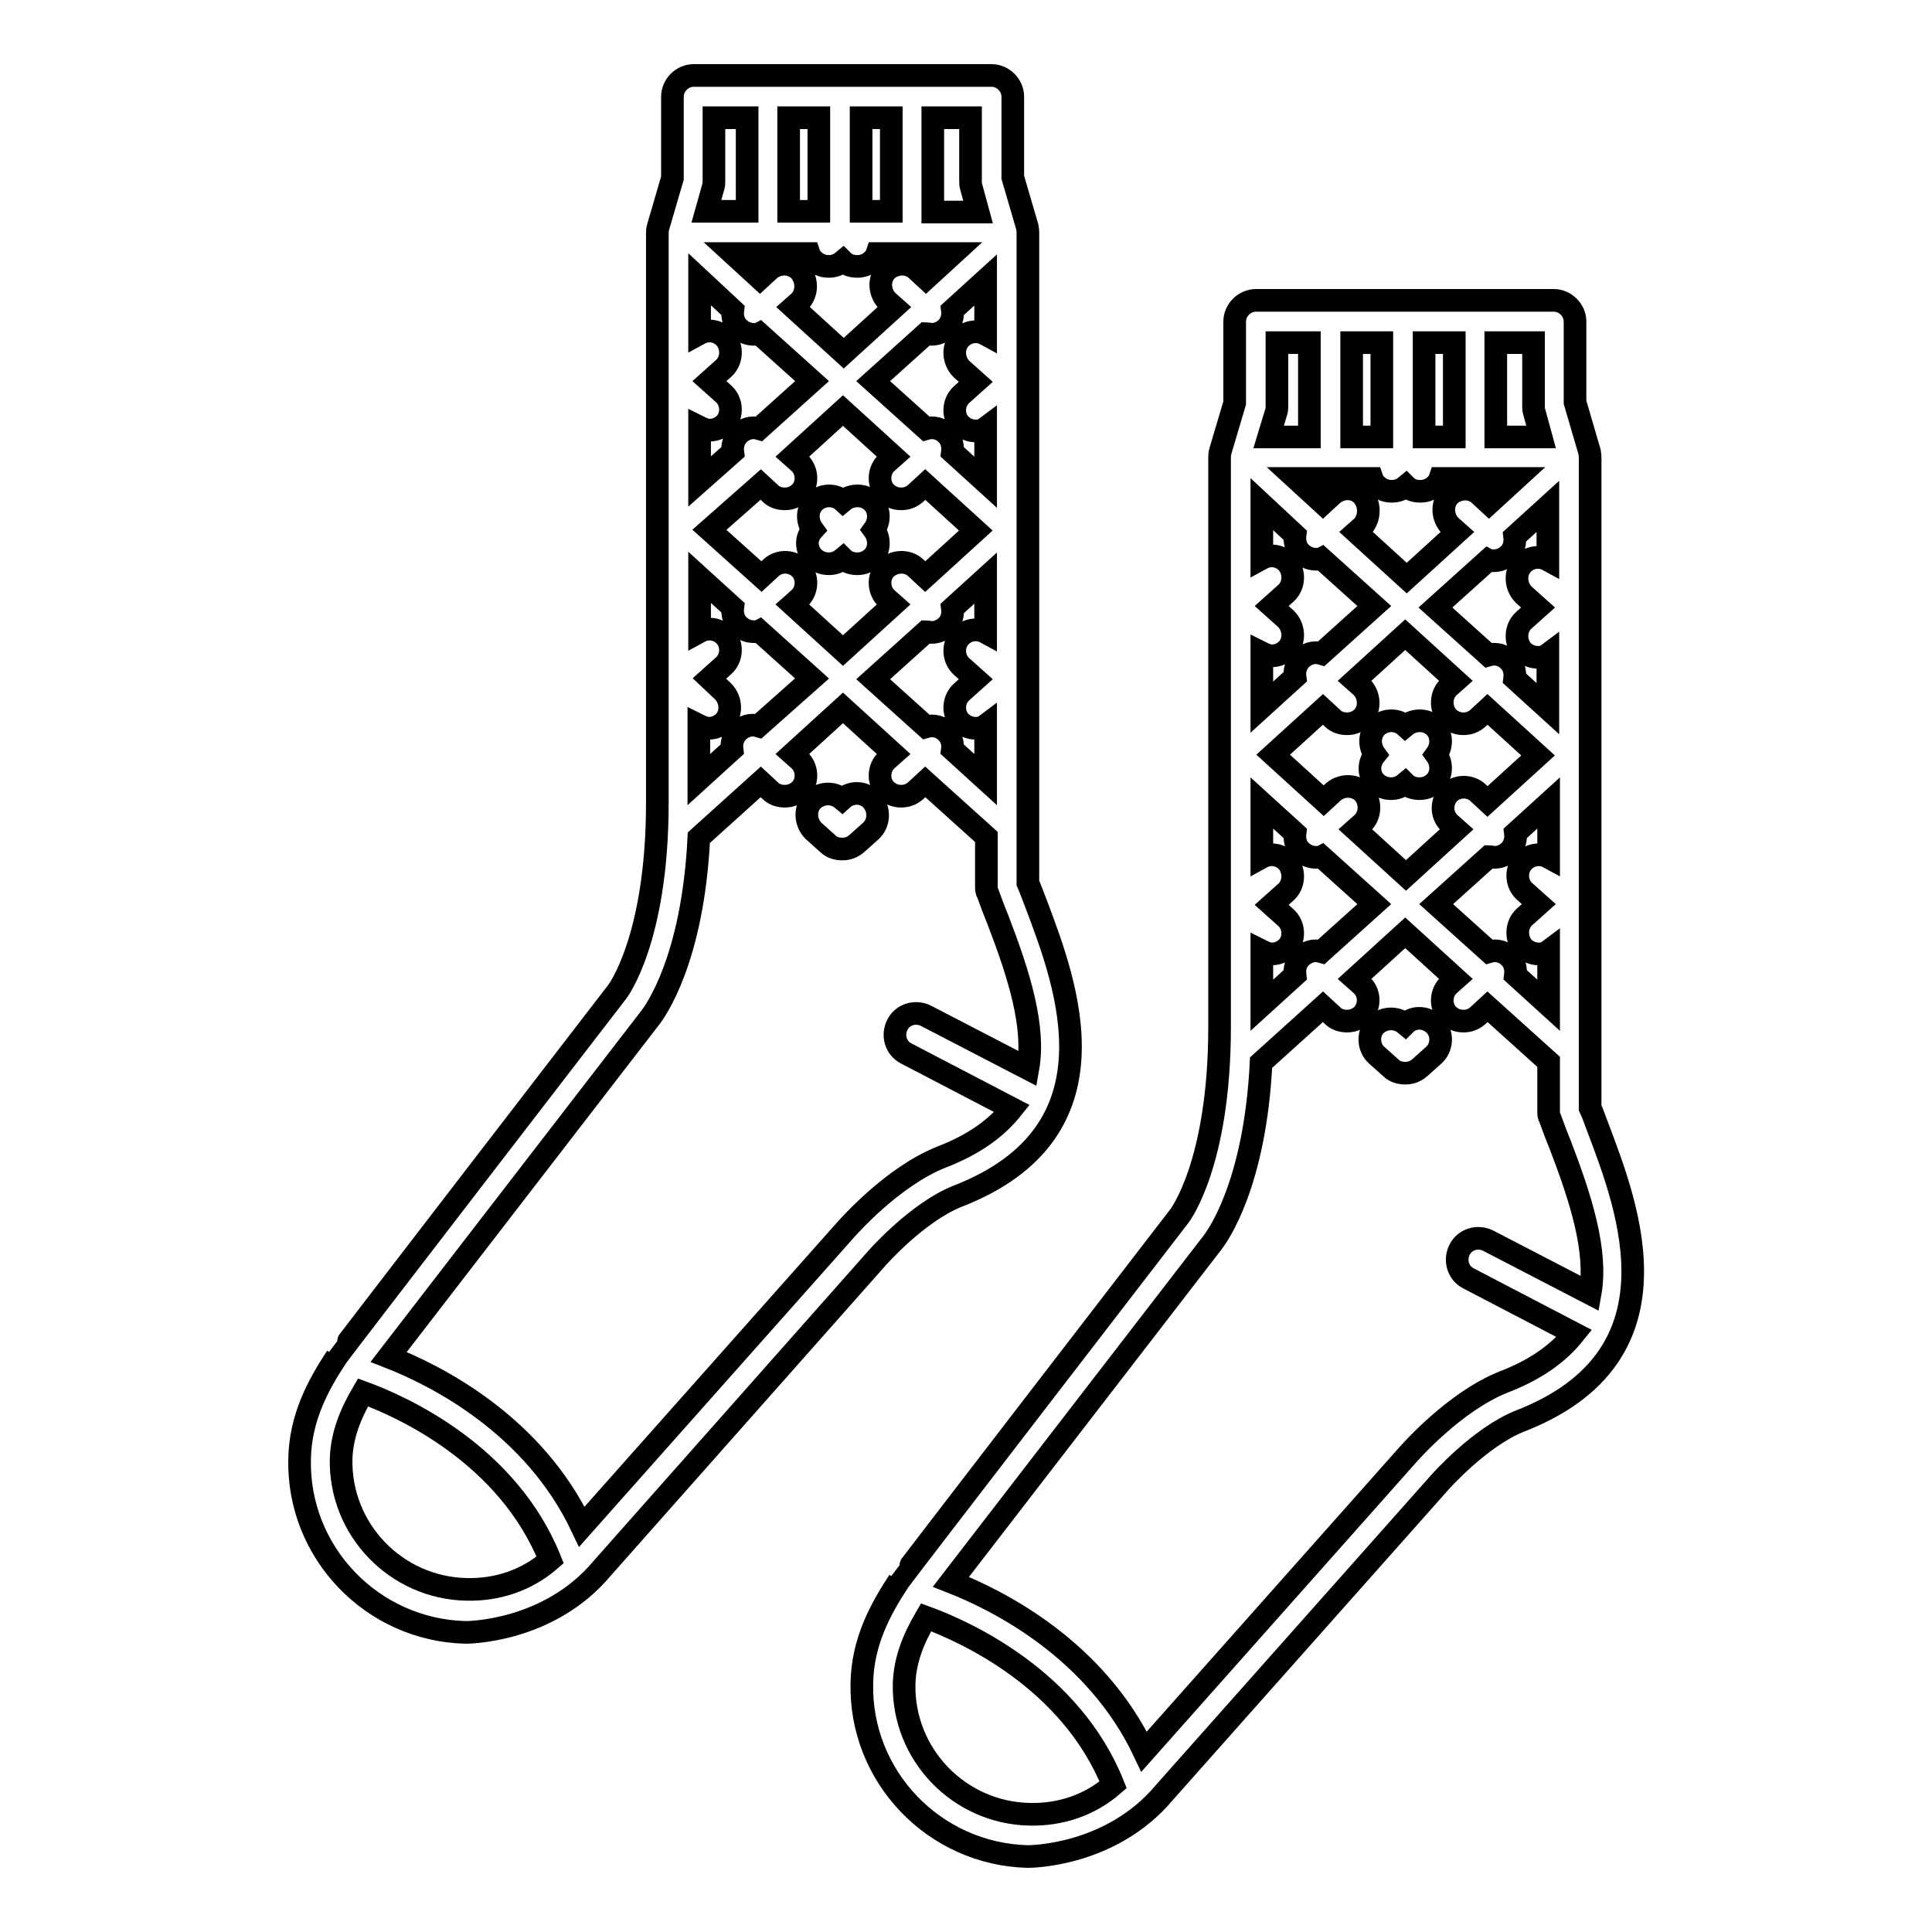
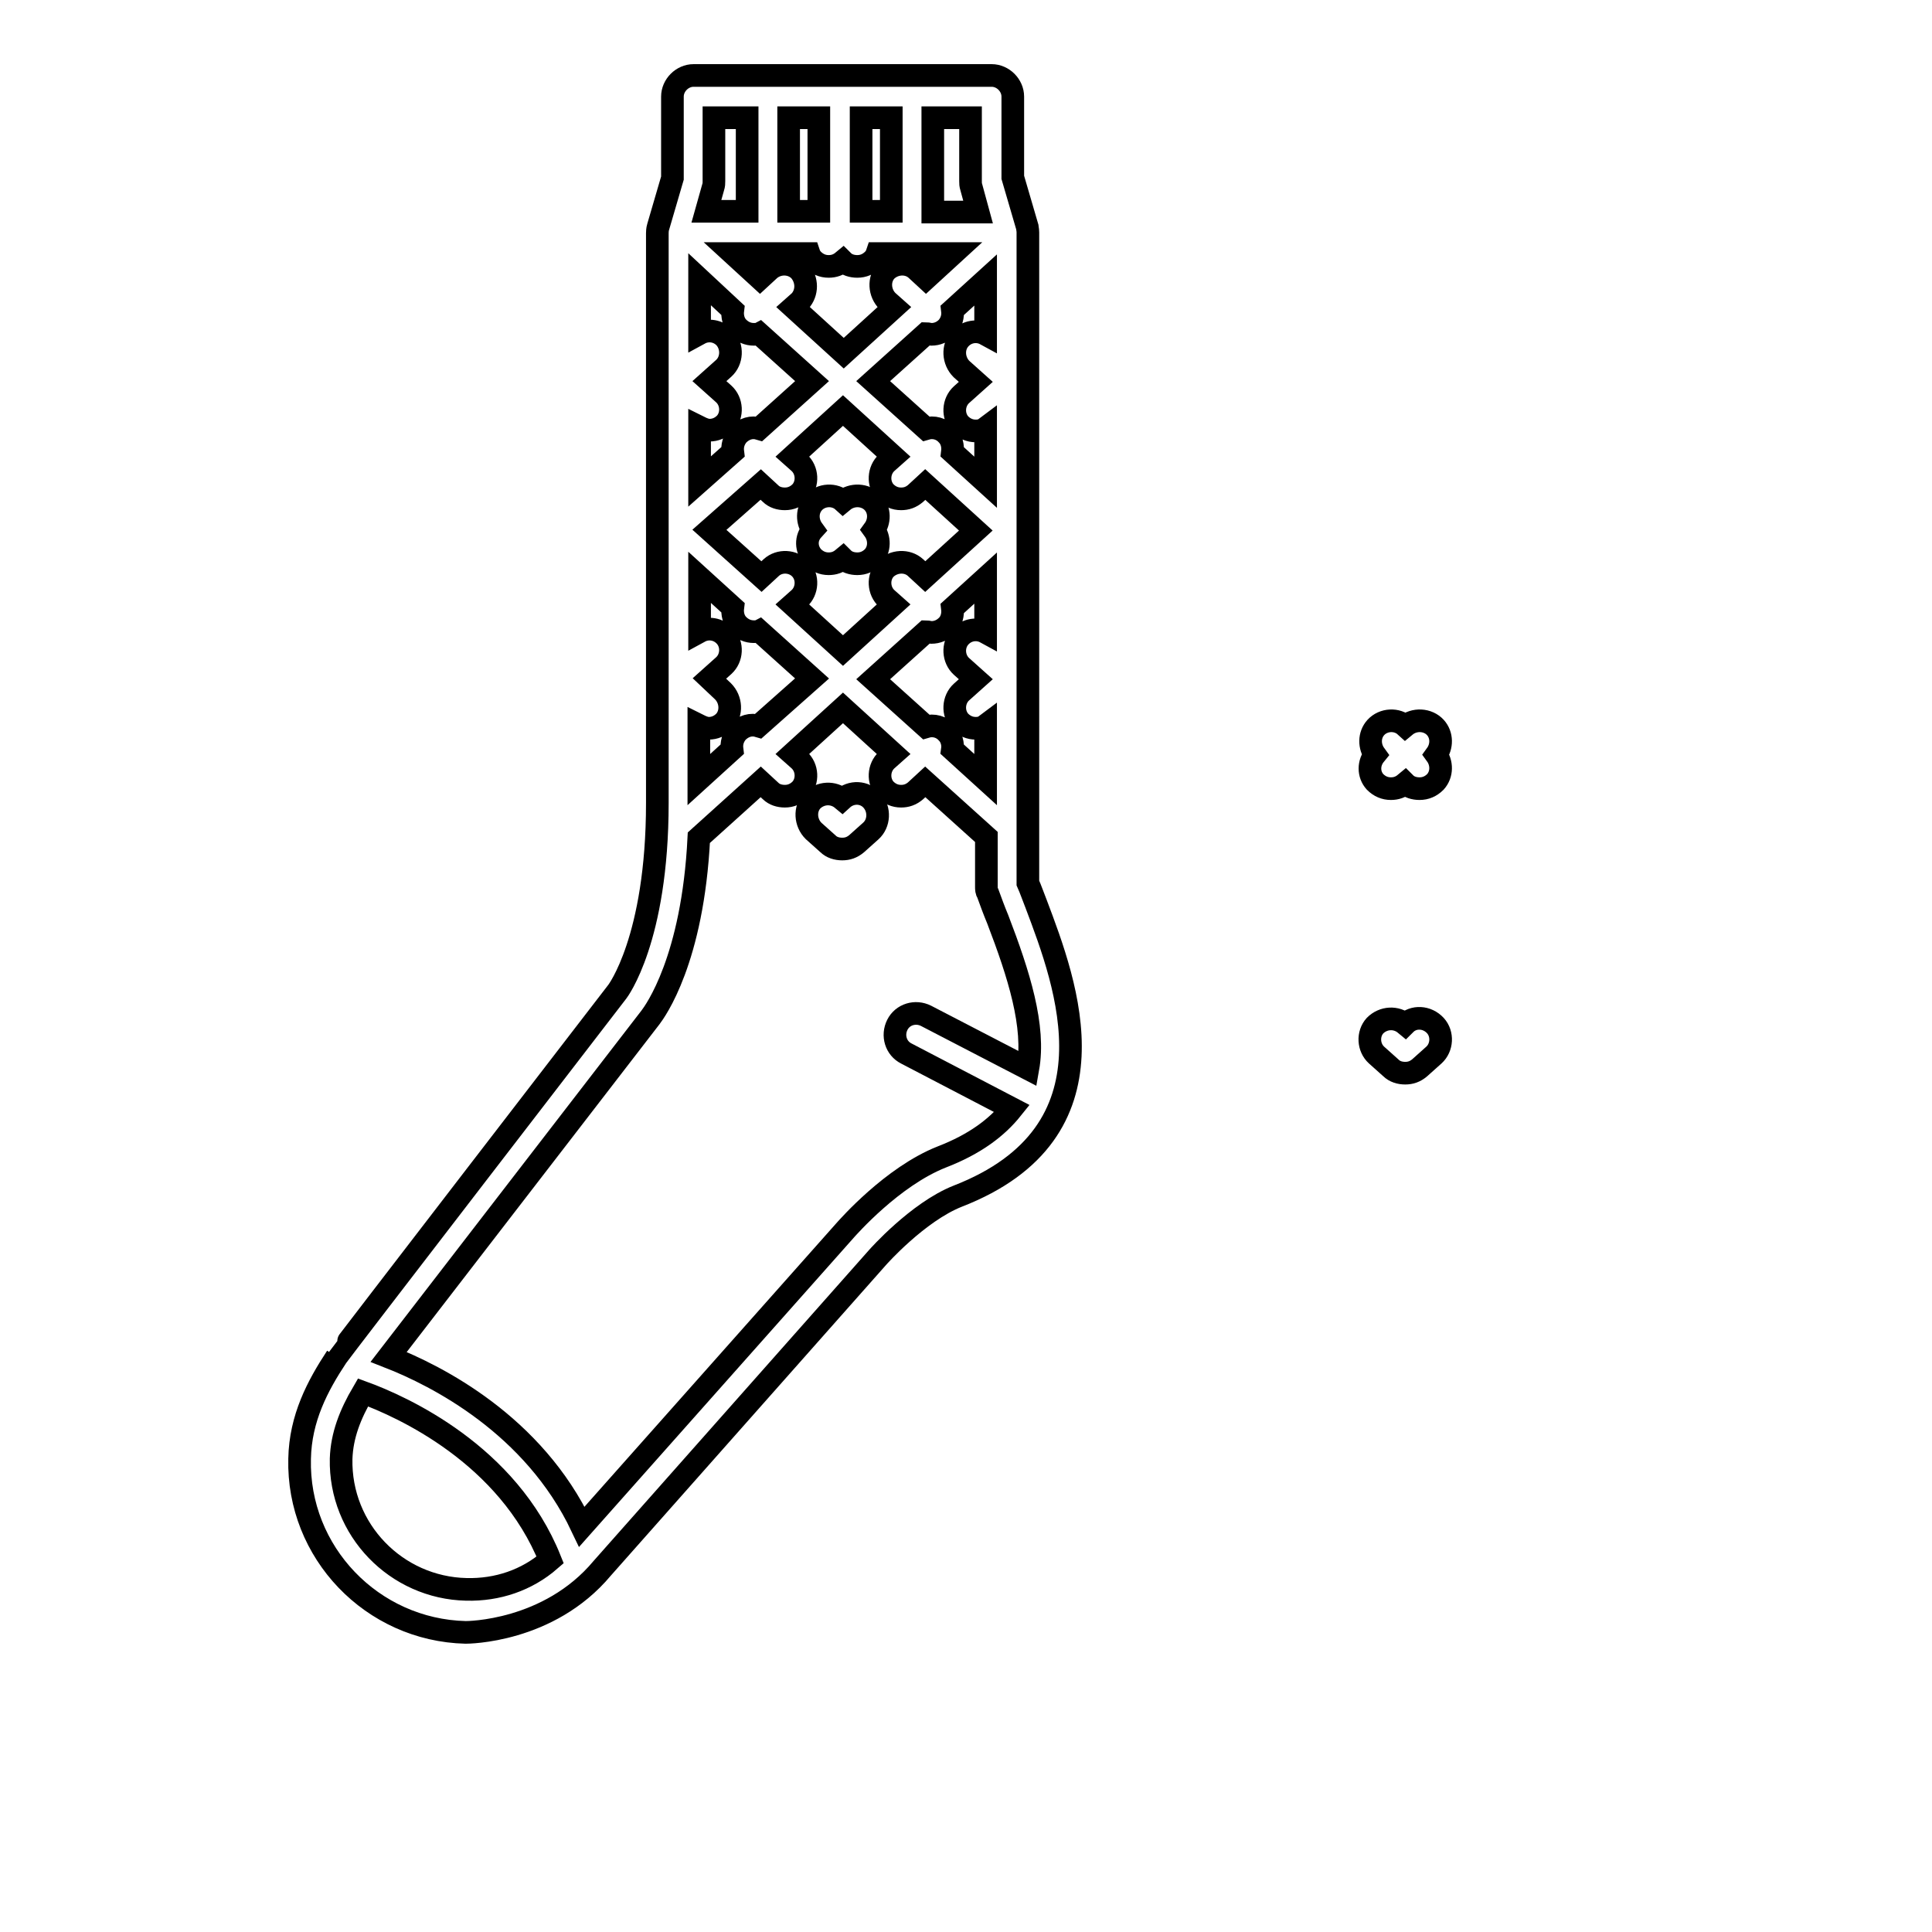
<svg xmlns="http://www.w3.org/2000/svg" version="1.1" x="0px" y="0px" viewBox="0 0 256 256" enable-background="new 0 0 256 256" xml:space="preserve">
  <g>
    <g>
      <g>
        <g>
-           <path stroke-width="3" fill-opacity="0" stroke="#000000" d="M211.8,149.6c-0.4-1-0.7-2-1.1-2.8V60.6l0,0c0-0.4-0.1-0.7-0.1-0.8l-1.9-6.5V42.6c0-1.5-1.3-2.8-2.8-2.8h-39.5c-1.5,0-2.8,1.3-2.8,2.8v10.8l-1.9,6.4c0,0-0.1,0.3-0.1,0.8l0,0v75.5c0,18.1-5.3,25-5.3,25c0,0-37.2,48.3-37.2,48.4c-2.5,3.8-4.8,8.1-4.9,13.5c-0.3,12.4,9.6,22.7,22,23c0.2,0,11,0,18.1-8.5l36.5-41.1c0,0,5.3-6,10.6-8.1C223.3,179.8,215.8,160.2,211.8,149.6z M200.1,126.9c-0.7-0.8-1.8-1.1-2.8-0.8l-7-6.3l7-6.3c0.2,0,0.5,0.1,0.7,0.1c0.8,0,1.5-0.3,2.1-0.9c0.6-0.7,0.8-1.5,0.7-2.3l4.4-4v7.2c-1.1-0.6-2.5-0.4-3.4,0.6c-1,1.1-0.9,2.9,0.2,3.9l1.9,1.7l-1.9,1.7c-1.1,1-1.2,2.8-0.2,4c0.6,0.6,1.3,0.9,2.1,0.9c0.5,0,0.9-0.1,1.3-0.4v7.2l-4.4-4C200.9,128.4,200.7,127.5,200.1,126.9z M175.1,126.1c-1-0.3-2,0-2.8,0.8c-0.6,0.6-0.8,1.5-0.7,2.3l-4.4,4v-7.2c0.4,0.2,0.9,0.4,1.3,0.4c0.8,0,1.5-0.3,2.1-0.9c1-1.1,0.9-2.9-0.2-3.9l-1.9-1.7l1.9-1.7c1.1-1,1.2-2.8,0.2-4c-0.9-1-2.3-1.2-3.4-0.6v-7.2l4.4,4c-0.1,0.8,0.1,1.7,0.7,2.3c0.6,0.6,1.3,0.9,2.1,0.9c0.2,0,0.5,0,0.7-0.1l7,6.3L175.1,126.1z M175.3,94l1.3,1.2c0.5,0.5,1.2,0.7,1.9,0.7c0.8,0,1.5-0.3,2.1-0.9c1-1.1,0.9-2.9-0.2-4l-0.9-0.8l6.7-6.1l6.7,6.1L192,91c-1.1,1-1.2,2.8-0.2,4c0.6,0.6,1.3,0.9,2.1,0.9c0.7,0,1.3-0.2,1.9-0.7l1.3-1.2l6.7,6.1l-6.7,6.1l-1.3-1.2c-1.1-1-2.9-0.9-3.9,0.2c-1,1.2-0.9,2.9,0.2,3.9l0.9,0.8l-6.7,6.1l-6.7-6.1l0.9-0.8c1.1-1,1.2-2.8,0.2-4c-1-1.1-2.8-1.2-4-0.2l-1.3,1.2l-6.7-6.1L175.3,94z M180.6,65.7c-1-1.2-2.8-1.2-4-0.2l-1.3,1.2l-3.6-3.3h10.1c0.1,0.3,0.3,0.6,0.5,0.8c0.6,0.6,1.3,0.9,2.1,0.9c0.7,0,1.3-0.2,1.9-0.7l0,0l0,0c0.5,0.5,1.2,0.7,1.9,0.7c0.8,0,1.5-0.3,2.1-0.9c0.2-0.2,0.4-0.5,0.5-0.8h10.1l-3.6,3.3l-1.3-1.2c-1.1-1-2.9-0.9-4,0.2c-1,1.1-0.9,2.9,0.2,4l0.9,0.8l-6.7,6.1l-6.7-6.1l0.9-0.8C181.5,68.6,181.6,66.9,180.6,65.7z M205.1,74.2c-1.1-0.6-2.5-0.4-3.4,0.6c-1,1.1-0.9,2.9,0.2,4l1.9,1.7l-1.9,1.7c-1.1,1-1.2,2.8-0.2,4c0.6,0.6,1.3,0.9,2.1,0.9c0.5,0,0.9-0.1,1.3-0.4v7.2l-4.4-4c0.1-0.8-0.1-1.7-0.7-2.3c-0.7-0.8-1.8-1.1-2.8-0.8l-7-6.3l7-6.3c0.2,0.1,0.5,0.1,0.7,0.1c0.8,0,1.5-0.3,2.1-0.9c0.6-0.6,0.8-1.5,0.7-2.3l4.4-4V74.2L205.1,74.2z M198.3,45.4h4.9v8.4c0,0.3,0,0.5,0.1,0.8l0.9,3.3h-6V45.4L198.3,45.4z M188.7,45.4h4v12.5h-4V45.4z M179.1,45.4h4v12.5h-4V45.4z M169.1,54.6c0.1-0.3,0.1-0.5,0.1-0.8v-8.4h4.3v12.5h-5.4L169.1,54.6z M171.6,70.9c-0.1,0.8,0.1,1.7,0.7,2.3c0.6,0.6,1.3,0.9,2.1,0.9c0.2,0,0.5,0,0.7-0.1l7,6.3l-7,6.3c-1-0.3-2,0-2.8,0.8c-0.6,0.7-0.8,1.5-0.7,2.3l-4.4,4v-7.2c0.4,0.2,0.9,0.4,1.3,0.4c0.8,0,1.5-0.3,2.1-0.9c1-1.1,0.9-2.9-0.2-4l-1.9-1.7l1.9-1.7c1.1-1,1.2-2.8,0.2-4c-0.9-1-2.3-1.2-3.4-0.6v-7.2L171.6,70.9z M136.4,240.4c-9.3-0.2-16.8-7.9-16.6-17.3c0.1-3.1,1.2-5.9,2.9-8.8c5.2,1.9,19.2,8.2,24.8,22.2C144.4,239.2,140.5,240.5,136.4,240.4z M199.3,183.1c-6.6,2.6-12.5,9.4-12.7,9.6l-35,39.4c-6.4-13.5-19.2-20-25.6-22.5l34.7-45c0.6-0.8,5.6-7.6,6.4-23.8l8.2-7.4l1.3,1.2c0.5,0.5,1.2,0.7,1.9,0.7c0.8,0,1.5-0.3,2.1-0.9c1-1.2,0.9-2.9-0.2-3.9l-0.9-0.8l6.7-6.1l6.7,6.1l-0.9,0.8c-1.1,1-1.2,2.8-0.2,3.9c0.6,0.6,1.3,0.9,2.1,0.9c0.7,0,1.3-0.2,1.9-0.7l1.3-1.2l8.1,7.3v6.6c0,0.3,0,0.6,0.2,0.9c0.4,1.1,0.8,2.2,1.3,3.4c2.8,7.3,5,14.2,4,19.8l-13.5-7c-1.4-0.7-3.1-0.2-3.8,1.2c-0.7,1.4-0.2,3.1,1.2,3.8l14,7.3C206.6,179.2,203.7,181.4,199.3,183.1z" />
          <path stroke-width="3" fill-opacity="0" stroke="#000000" d="M186.2,135.7L186.2,135.7L186.2,135.7c-1.2-1-2.9-0.9-4,0.2c-1,1.1-0.9,2.9,0.2,3.9l1.9,1.7c0.5,0.5,1.2,0.7,1.9,0.7l0,0l0,0c0.7,0,1.3-0.2,1.9-0.7l1.9-1.7c1.1-1,1.2-2.8,0.2-3.9C189.1,134.7,187.3,134.6,186.2,135.7z" />
          <path stroke-width="3" fill-opacity="0" stroke="#000000" d="M182.2,103.6c0.6,0.6,1.3,0.9,2.1,0.9c0.7,0,1.3-0.2,1.9-0.7l0,0l0,0c0.5,0.5,1.2,0.7,1.9,0.7c0.8,0,1.5-0.3,2.1-0.9c0.9-1,0.9-2.5,0.1-3.6c0.8-1.1,0.8-2.6-0.1-3.6c-1-1.1-2.8-1.2-4-0.2l0,0l0,0c-1.1-1-2.9-0.9-3.9,0.2c-0.9,1-0.9,2.5-0.1,3.6C181.3,101.1,181.3,102.6,182.2,103.6z" />
        </g>
        <g>
          <path stroke-width="3" fill-opacity="0" stroke="#000000" d="M137.3,119.8c-0.4-1-0.7-1.9-1.1-2.8V30.8l0,0c0-0.4-0.1-0.7-0.1-0.8l-1.9-6.5V12.8c0-1.5-1.3-2.8-2.8-2.8H91.9c-1.5,0-2.8,1.3-2.8,2.8v10.8l-1.9,6.5c0,0-0.1,0.3-0.1,0.8l0,0v75.5c0,18.1-5.3,25-5.3,25c0,0-37.2,48.3-37.2,48.4c-2.5,3.8-4.8,8.1-4.9,13.5c-0.3,12.4,9.6,22.7,22,23c0.2,0,11,0,18.1-8.5l36.5-41.2c0,0,5.3-6,10.6-8.1C148.8,150,141.3,130.4,137.3,119.8z M125.5,97.1c-0.7-0.8-1.8-1.1-2.8-0.8l-7-6.3l7-6.3c0.2,0,0.5,0.1,0.7,0.1c0.8,0,1.5-0.3,2.1-0.9c0.6-0.6,0.8-1.5,0.7-2.3l4.4-4v7.2c-1.1-0.6-2.5-0.4-3.4,0.6c-1,1.1-0.9,2.9,0.2,3.9l1.9,1.7l-1.9,1.7c-1.1,1-1.2,2.8-0.2,3.9c0.6,0.6,1.3,0.9,2.1,0.9c0.5,0,0.9-0.1,1.3-0.4v7.2l-4.4-4C126.3,98.6,126.1,97.7,125.5,97.1z M100.5,96.2c-1-0.3-2,0-2.8,0.8c-0.6,0.7-0.8,1.5-0.7,2.3l-4.4,4v-7.2c0.4,0.2,0.9,0.4,1.3,0.4c0.8,0,1.5-0.3,2.1-0.9c1-1.1,0.9-2.9-0.2-4L94,89.9l1.9-1.7c1.1-1,1.2-2.8,0.2-3.9c-0.9-1-2.3-1.2-3.4-0.6v-7.2l4.4,4c-0.1,0.8,0.1,1.7,0.7,2.3c0.6,0.6,1.3,0.9,2.1,0.9c0.2,0,0.5,0,0.7-0.1l7,6.3L100.5,96.2z M100.8,64.2l1.3,1.2c0.5,0.5,1.2,0.7,1.9,0.7c0.8,0,1.5-0.3,2.1-0.9c1-1.1,0.9-2.9-0.2-3.9l-0.9-0.8l6.7-6.1l6.7,6.1l-0.9,0.8c-1.1,1-1.2,2.8-0.2,3.9c0.6,0.6,1.3,0.9,2.1,0.9c0.7,0,1.3-0.2,1.9-0.7l1.3-1.2l6.7,6.1l-6.7,6.1l-1.3-1.2c-1.1-1-2.9-0.9-4,0.2c-1,1.1-0.9,2.9,0.2,3.9l0.9,0.8l-6.7,6.1l-6.7-6.1l0.9-0.8c1.1-1,1.2-2.8,0.2-3.9c-1-1.1-2.8-1.2-3.9-0.2l-1.3,1.2L94,70.2L100.8,64.2z M106,35.9c-1-1.1-2.8-1.2-4-0.2l-1.3,1.2l-3.6-3.3h10.1c0.1,0.3,0.3,0.6,0.5,0.8c0.6,0.6,1.3,0.9,2.1,0.9c0.7,0,1.3-0.2,1.9-0.7l0,0l0,0c0.5,0.5,1.2,0.7,1.9,0.7c0.8,0,1.5-0.3,2.1-0.9c0.2-0.2,0.4-0.5,0.5-0.8h10.1l-3.6,3.3l-1.3-1.2c-1.1-1-2.9-0.9-4,0.2c-1,1.1-0.9,2.9,0.2,4l0.9,0.8l-6.7,6.1l-6.7-6.1l0.9-0.8C107,38.8,107,37.1,106,35.9z M130.6,44.3c-1.1-0.6-2.5-0.4-3.4,0.6c-1,1.1-0.9,2.9,0.2,4l1.9,1.7l-1.9,1.7c-1.1,1-1.2,2.8-0.2,3.9c0.6,0.6,1.3,0.9,2.1,0.9c0.5,0,0.9-0.1,1.3-0.4v7.2l-4.4-4c0.1-0.8-0.1-1.7-0.7-2.3c-0.7-0.8-1.8-1.1-2.8-0.8l-7-6.3l7-6.3c0.2,0,0.5,0.1,0.7,0.1c0.8,0,1.5-0.3,2.1-0.9c0.6-0.7,0.8-1.5,0.7-2.3l4.4-4V44.3L130.6,44.3z M123.7,15.6h4.9V24c0,0.3,0,0.5,0.1,0.8l0.9,3.3h-6V15.6z M114.1,15.6h4V28h-4V15.6z M104.5,15.6h4V28h-4V15.6z M94.5,24.8c0.1-0.3,0.1-0.5,0.1-0.8v-8.4H99V28h-5.4L94.5,24.8z M97.1,41.1c-0.1,0.8,0.1,1.7,0.7,2.3c0.6,0.6,1.3,0.9,2.1,0.9c0.2,0,0.5,0,0.7-0.1l7,6.3l-7,6.3c-1-0.3-2,0-2.8,0.8c-0.6,0.7-0.8,1.5-0.7,2.3l-4.4,3.9v-7.2c0.4,0.2,0.9,0.4,1.3,0.4c0.8,0,1.5-0.3,2.1-0.9c1-1.1,0.9-2.9-0.2-3.9L94,50.5l1.9-1.7c1.1-1,1.2-2.8,0.2-4c-0.9-1-2.3-1.2-3.4-0.6v-7.2L97.1,41.1z M61.8,210.6c-9.3-0.2-16.8-7.9-16.6-17.3c0.1-3.1,1.2-5.9,2.9-8.8c5.2,1.9,19.2,8.2,24.8,22.2C69.8,209.4,65.9,210.7,61.8,210.6z M124.8,153.3c-6.6,2.6-12.5,9.4-12.7,9.6l-35,39.4c-6.4-13.5-19.2-20-25.6-22.5l34.7-45c0.6-0.8,5.6-7.6,6.4-23.8l8.2-7.4l1.3,1.2c0.5,0.5,1.2,0.7,1.9,0.7c0.8,0,1.5-0.3,2.1-0.9c1-1.1,0.9-2.9-0.2-3.9l-0.9-0.8l6.7-6.1l6.7,6.1l-0.9,0.8c-1.1,1-1.2,2.8-0.2,3.9c0.6,0.6,1.3,0.9,2.1,0.9c0.7,0,1.3-0.2,1.9-0.7l1.3-1.2l8.1,7.3v6.6c0,0.3,0,0.6,0.2,0.9c0.4,1.1,0.8,2.2,1.3,3.4c2.8,7.3,5,14.2,4,19.8l-13.5-7c-1.4-0.7-3.1-0.2-3.8,1.2c-0.7,1.4-0.2,3.1,1.2,3.8l14,7.3C132.1,149.4,129.2,151.6,124.8,153.3z" />
          <path stroke-width="3" fill-opacity="0" stroke="#000000" d="M111.6,105.9L111.6,105.9L111.6,105.9c-1.2-1-2.9-0.9-4,0.2c-1,1.1-0.9,2.9,0.2,4l1.9,1.7c0.5,0.5,1.2,0.7,1.9,0.7l0,0l0,0c0.7,0,1.3-0.2,1.9-0.7l1.9-1.7c1.1-1,1.2-2.8,0.2-4C114.6,104.9,112.8,104.8,111.6,105.9z" />
          <path stroke-width="3" fill-opacity="0" stroke="#000000" d="M107.7,73.8c0.6,0.6,1.3,0.9,2.1,0.9c0.7,0,1.3-0.2,1.9-0.7l0,0l0,0c0.5,0.5,1.2,0.7,1.9,0.7c0.8,0,1.5-0.3,2.1-0.9c0.9-1,0.9-2.5,0.1-3.6c0.8-1.1,0.8-2.6-0.1-3.6c-1-1.1-2.8-1.2-4-0.2l0,0l0,0c-1.1-1-2.9-0.9-3.9,0.2c-0.9,1-0.9,2.5-0.1,3.6C106.7,71.3,106.8,72.8,107.7,73.8z" />
        </g>
      </g>
      <g />
      <g />
      <g />
      <g />
      <g />
      <g />
      <g />
      <g />
      <g />
      <g />
      <g />
      <g />
      <g />
      <g />
      <g />
    </g>
  </g>
</svg>